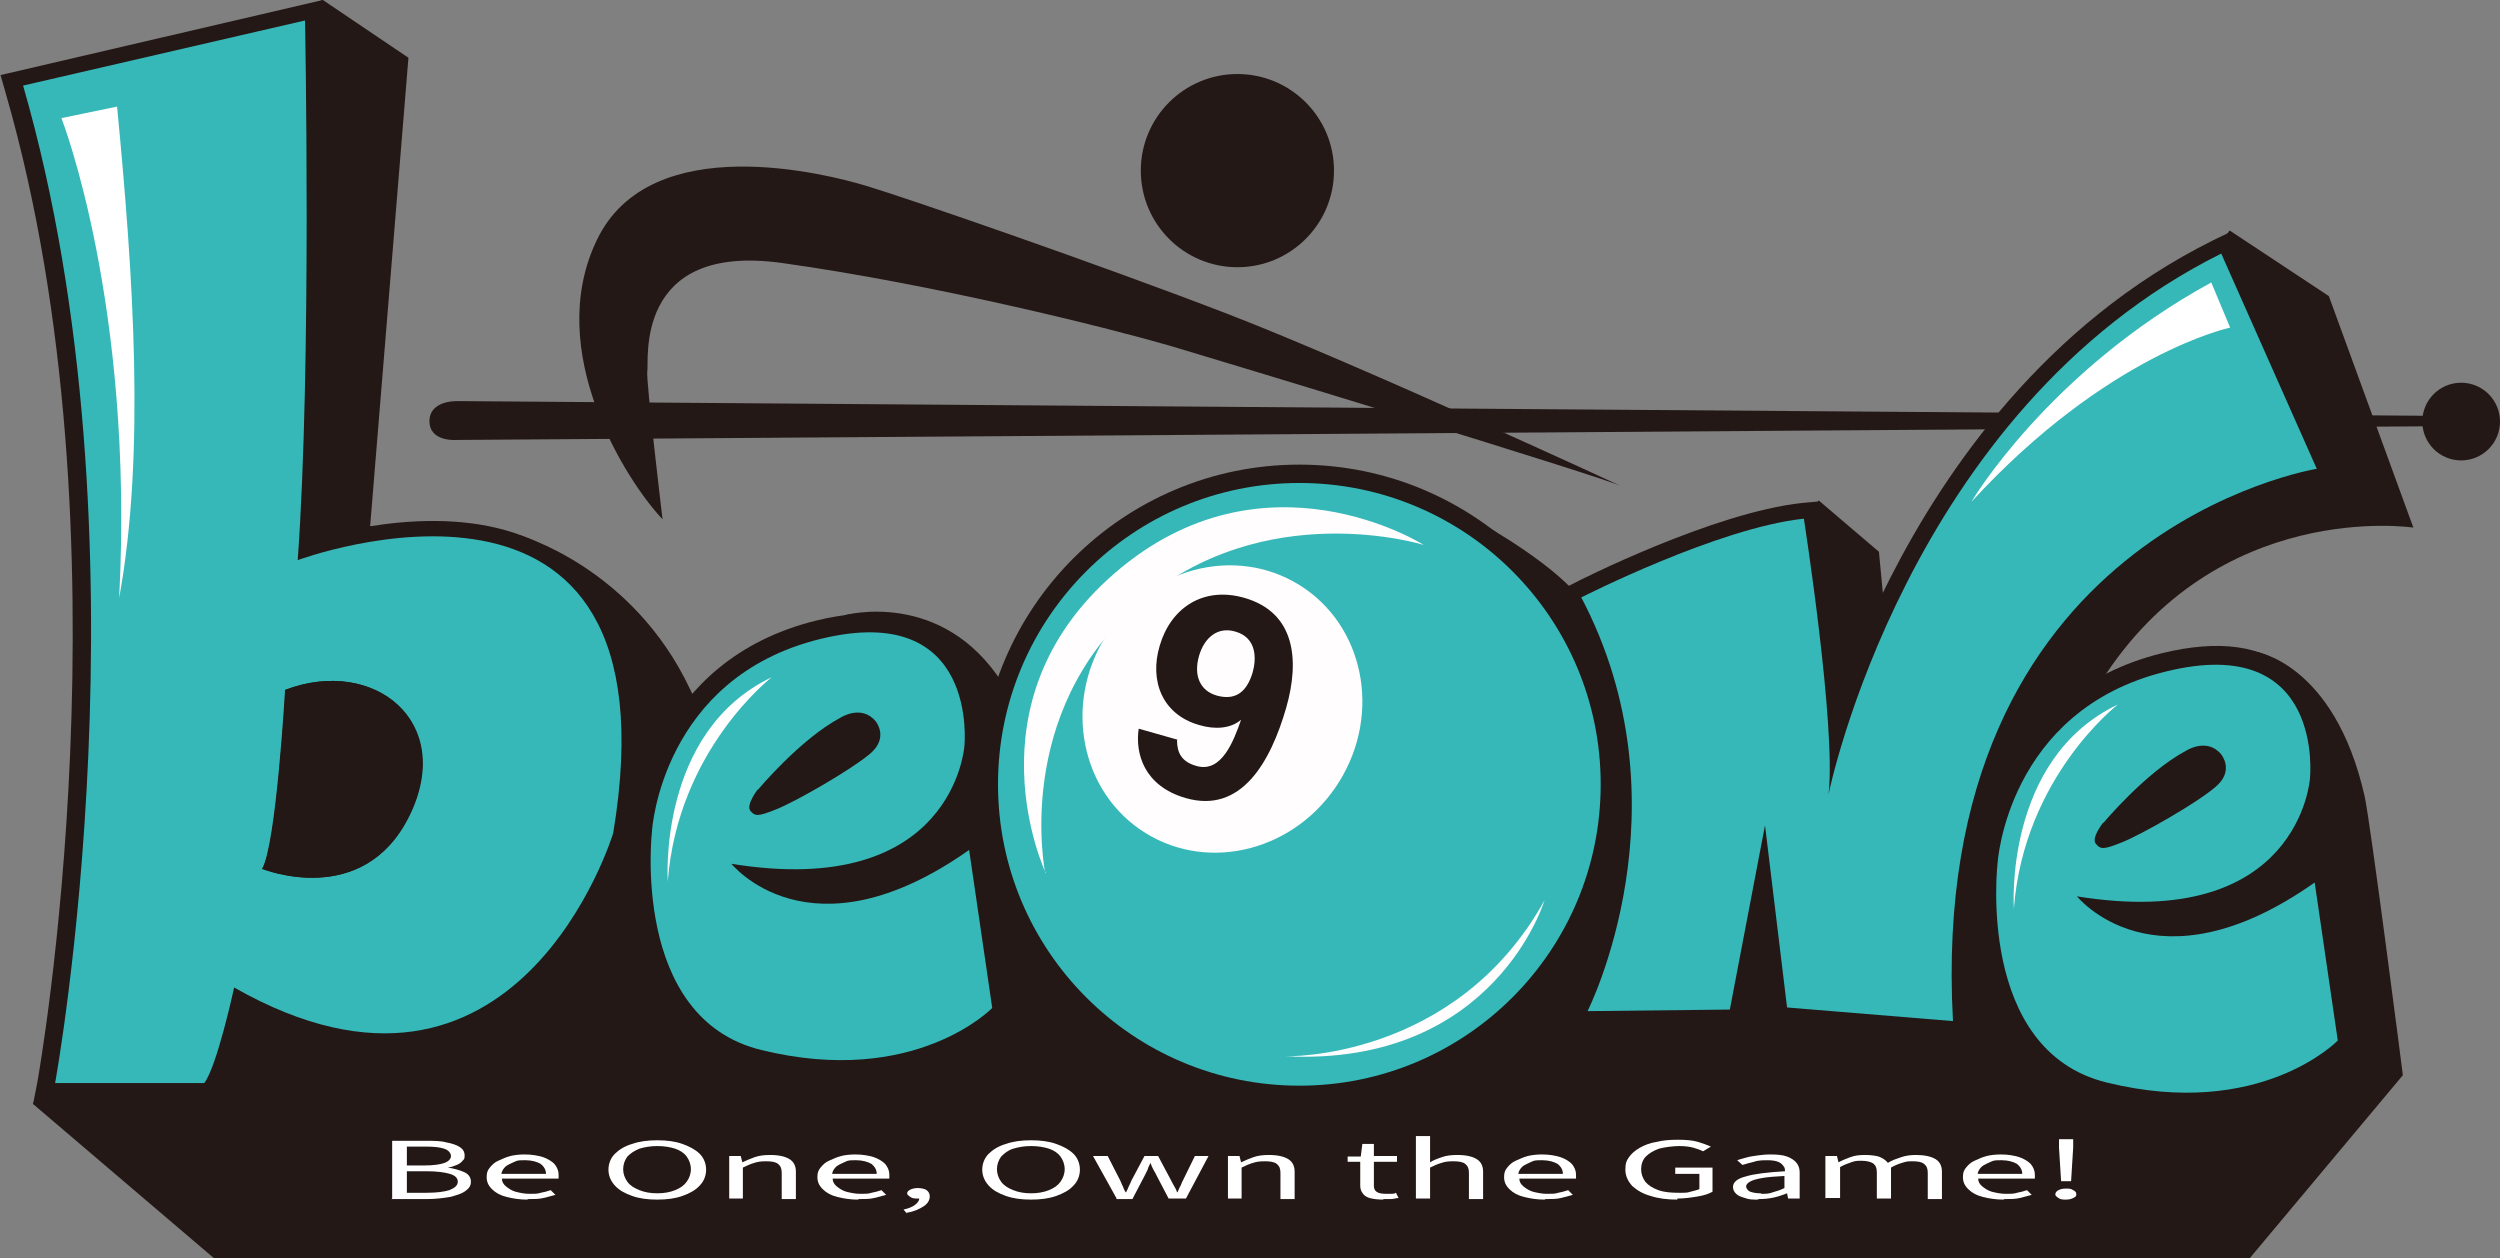
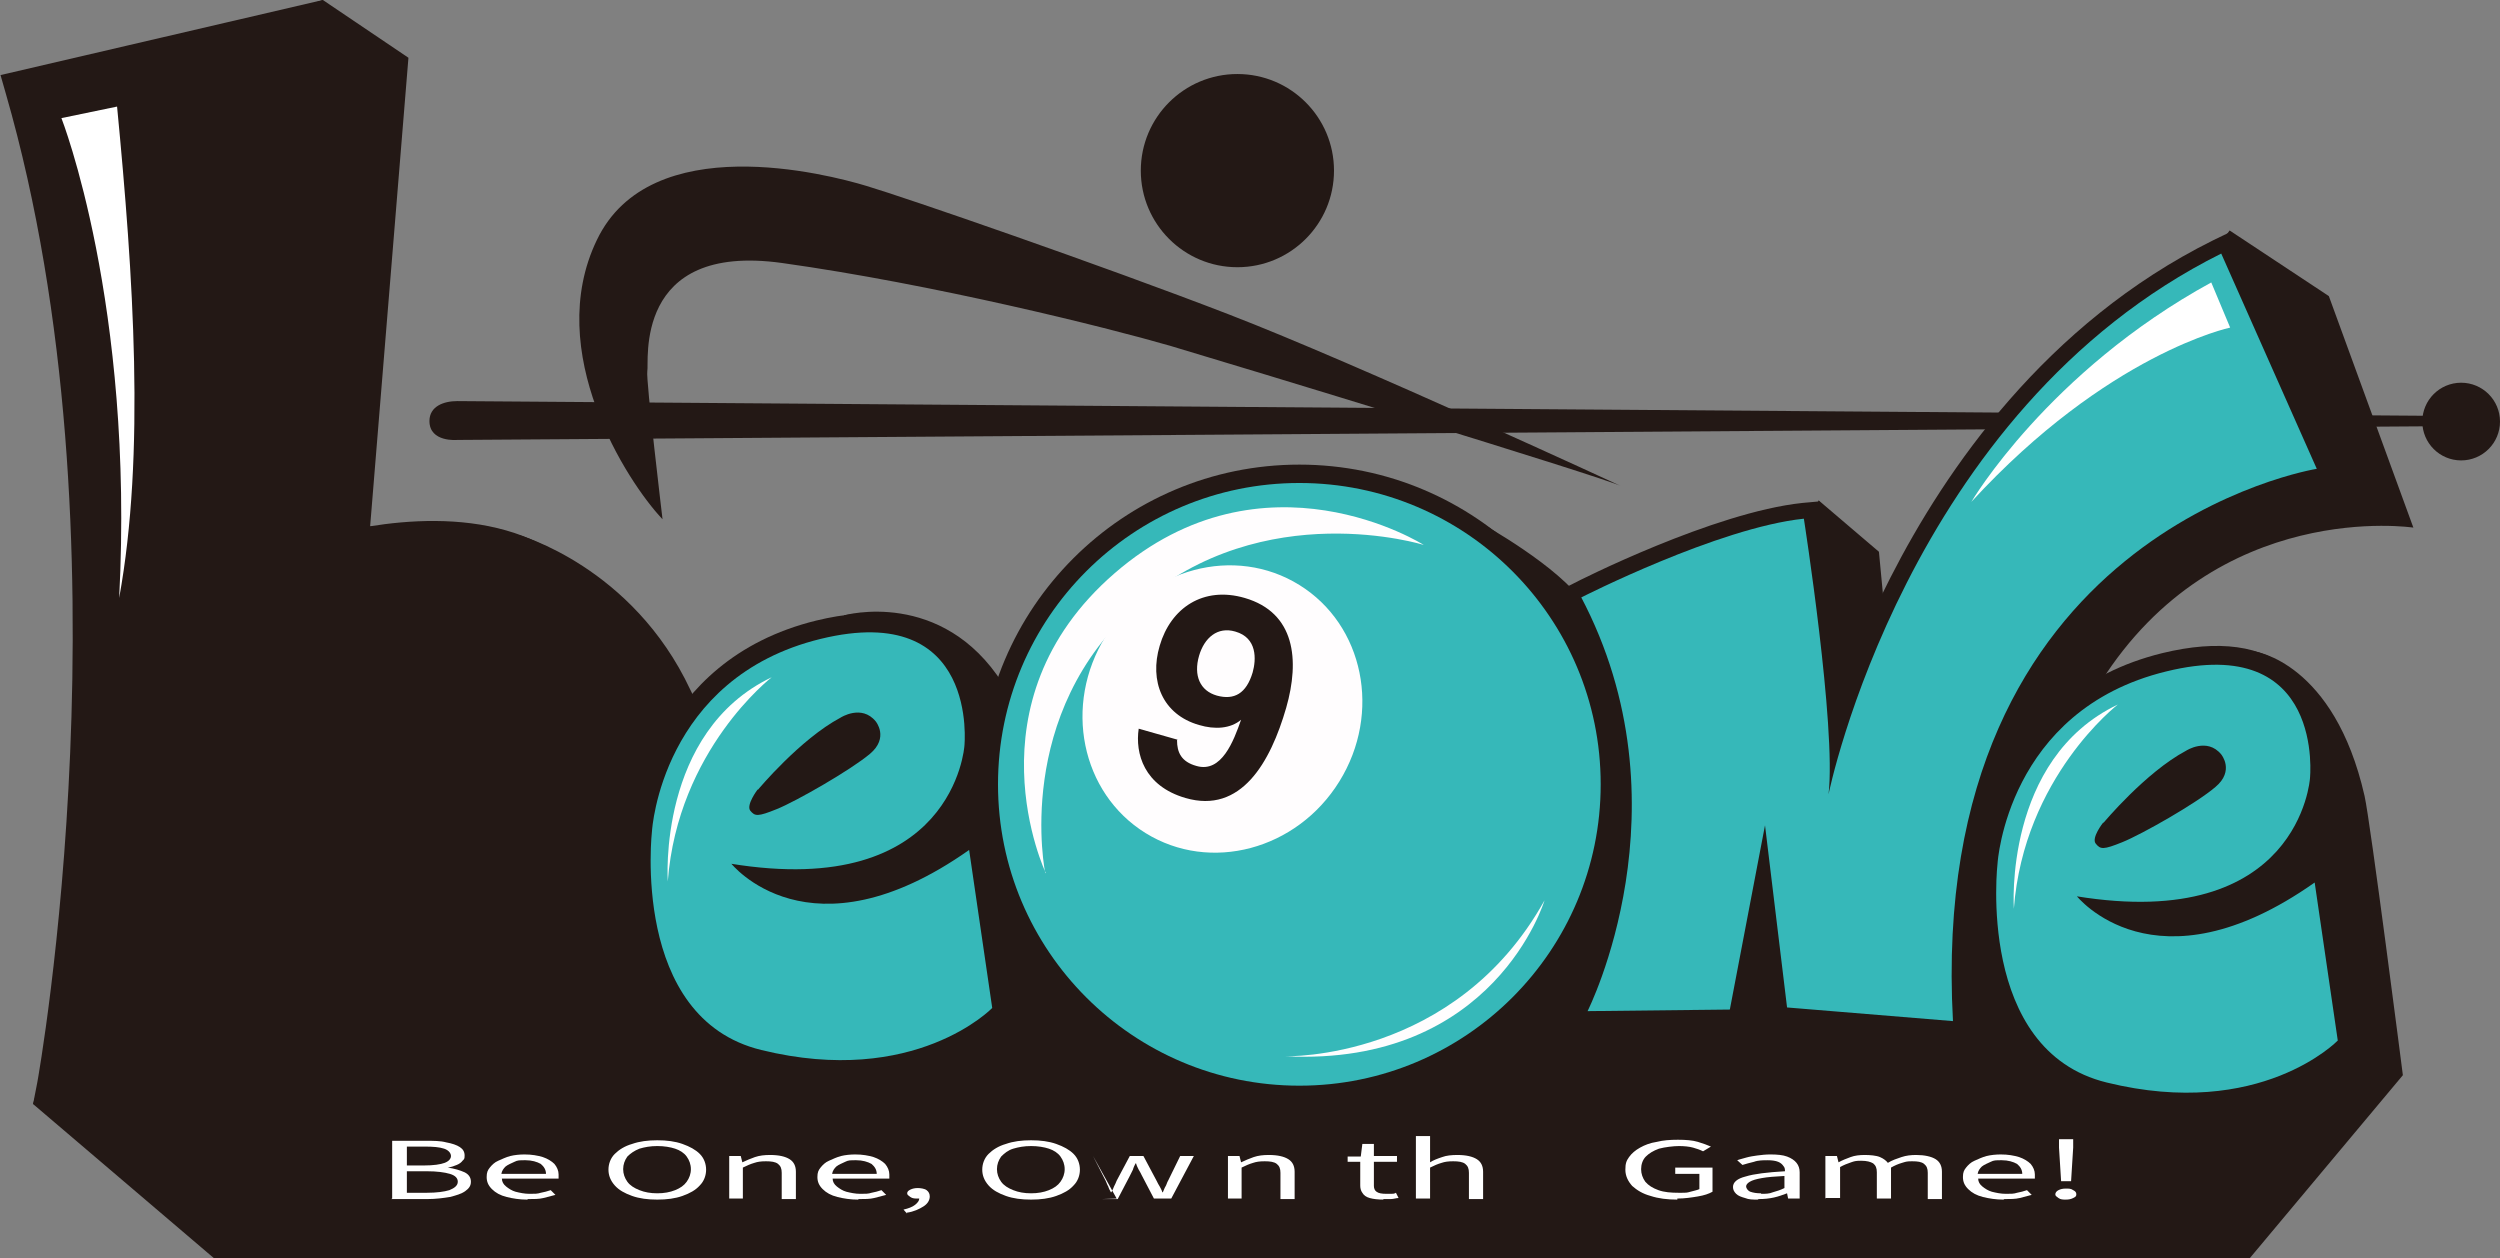
<svg xmlns="http://www.w3.org/2000/svg" viewBox="0 0 476.2 239.7">
  <rect x="0" y="0" width="476.2" height="239.7" fill="#808080" stroke="none" />
  <defs>
    <style>      .cls-1 {        fill: #fff;      }      .cls-2 {        fill: #36b8b9;      }      .cls-3 {        fill: #fffdfe;      }      .cls-4 {        fill: #231815;      }    </style>
  </defs>
  <g>
    <g id="_图层_1" data-name="图层_1">
      <g>
        <g>
          <circle class="cls-4" cx="468.8" cy="80.3" r="7.4" />
          <path class="cls-4" d="M87.1,76.4l375.6,2.8v2s-375.6,2.6-375.6,2.6c0,0-5.3.5-5.3-3.6,0-2.8,2.7-3.8,5.3-3.8Z" />
          <g>
            <circle class="cls-4" cx="235.7" cy="32.5" r="18.4" />
            <path class="cls-4" d="M126.2,98.9s-3.2-26.7-2.9-28.2c.4-1.5-2.9-24.6,25.7-20.6,28.6,4,61.6,12.2,74,15.8,12.5,3.7,82.1,24.9,85.8,26.7,0,0-50.1-23.2-74.7-32.7-24.6-9.5-61.7-22.3-69.1-24.5-7.3-2.2-41.1-11-51.3,10.3-10.3,21.3,5.8,46.1,12.4,53.1Z" />
          </g>
        </g>
        <path class="cls-4" d="M61.5,0l16.3,11-7.3,89.3,28.3,1.6s21.7,6,32.7,29.5,29.3-14.2,29.3-14.2c0,0,18.6-5.2,30.2,13,7.9,12.4,91.2-30.5,91.2-30.5,0,0,15,8.3,19.5,15.3,6.2,9.5,35.9,6.4,35.9,6.4l8.8-26.1,11.5,9.8,2.5,26.4,64.3-87.6,18.9,12.5,16.1,44.1s-37.4-5.7-59.6,29.5c-7.5,11.8,15.6,29.1,15.6,29.1l13.8-35s15.1,2,20.9,27.5c1.1,4.8,7.3,53.2,7.3,53.2l-29.2,34.9H40.8l-34.5-29.4,23.2-76.2-1.5-122.8L61.5,0Z" />
        <g>
          <g>
            <path class="cls-4" d="M301.2,114.2s26.1-13.3,42.4-15c0,0,6.2,39.7,4.7,52.5,0,0,14.8-73.1,74.8-103l18.2,41s-74.4,11.9-69.3,105.2l-31.6-2.6-4.2-34.7-6.7,35.1-27.1.3s19.8-39.1-1.3-79Z" />
            <path class="cls-4" d="M375.8,198.8l-38.4-3.1-1.9-15.3-3.1,16-35.7.4,2.6-5.1c.2-.4,18.7-38-1.2-75.8l-1.7-3.1,3.2-1.6c1.1-.6,26.8-13.6,43.7-15.4l3.3-.3.5,3.3c.2,1,2.6,16.9,4,31.8,2.2-6.1,5.2-13.1,9-20.6,10.5-20.6,29.6-48.4,61.4-64.2l3.3-1.6,21.6,48.5-4.5.7c-.2,0-18.1,3.1-35.1,17.1-22.7,18.7-33.2,47.1-31.2,84.5l.2,4ZM343.6,189.2l24.8,2c-1.5-47.2,17.6-73,34.2-86.5,13.4-10.9,27-15.6,33.8-17.4l-15-33.7c-55,29.7-69.5,98.1-69.7,98.9l-6.9-1.1c1.2-10.1-2.7-38.3-4.2-48.1-12.1,2.2-28.1,9.4-34.8,12.6,15.2,31.8,6.5,62,1.9,73.8l18.8-.2,10.4-54.3,6.6,54Z" />
          </g>
          <g>
            <path class="cls-2" d="M301.2,113.8s26.1-13.3,42.4-15c0,0,6.2,39.7,4.7,52.5,0,0,14.8-73.1,74.8-103l18.2,41s-74.4,11.9-69.3,105.2l-31.6-2.6-4.2-34.7-6.7,35.1-27.1.3s19.8-39.1-1.3-79Z" />
            <path class="cls-1" d="M375.5,95.6s14.6-24.8,45.7-41.8l3.6,8.6s-23.3,4.9-49.3,33.2Z" />
          </g>
        </g>
        <path class="cls-1" d="M146.1,80.6" />
        <g>
          <g>
            <g>
              <path class="cls-4" d="M395.5,170.6s14.9,19,45.4-2.5l4.4,30.1s-14.7,15.2-44,8c-25-6.1-20.8-41.8-20.8-41.8,0,0,1.8-29.1,32.1-36.5,30.4-7.5,27.4,20.4,27.4,20.4,0,0-2,29.4-44.6,22.4Z" />
              <path class="cls-4" d="M416.7,211.6c-4.8,0-10.2-.6-16.1-2-22.1-5.4-25-32.2-23.5-45.6.2-2.3,3.4-31.9,34.8-39.6,10.7-2.6,19-1.5,24.6,3.4,8.2,7.2,7.2,19.6,7.1,20.7,0,1.1-1.2,11.6-10.8,19.2-4.9,3.9-11.1,6.3-18.5,7.1,6.3-.1,14.4-2.5,24.6-9.6l4.6-3.3,5.5,37.4-1.2,1.2c-.5.5-11,11-31.3,11ZM422.2,130.1c-2.5,0-5.4.4-8.6,1.2-27.4,6.7-29.4,32.3-29.5,33.4v.2c0,.3-3.5,32.7,18.2,38,22.4,5.5,35.5-2.9,39.4-6l-3.4-22.8c-9.6,5.8-17.7,7.8-24.3,7.8-14,0-21.2-8.9-21.3-9l-5.5-7.1,8.9,1.5c14.3,2.4,25.2.7,32.3-4.9,7.5-5.8,8.2-14,8.2-14.4h0c0-.2.9-9.9-4.8-14.8-2.4-2-5.6-3.1-9.7-3.1Z" />
            </g>
            <path class="cls-1" d="M400.7,156.7s8-9.6,15.7-13.7c0,0,4-2.6,6.7.7,0,0,2.6,3.1-1.1,6.2-3.6,3.1-14,9-17.7,10.5s-4.2,1.4-5.1.3,1.4-4,1.4-4Z" />
          </g>
          <g>
            <path class="cls-2" d="M395.5,170.6s14.9,19,45.4-2.5l4.4,30.1s-14.7,15.2-44,8c-25-6.1-20.8-41.8-20.8-41.8,0,0,1.8-29.1,32.1-36.5,30.4-7.5,27.4,20.4,27.4,20.4,0,0-2,29.4-44.6,22.4Z" />
            <path class="cls-4" d="M400.7,156.7s8-9.6,15.7-13.7c0,0,4-2.6,6.7.7,0,0,2.6,3.1-1.1,6.2-3.6,3.1-14,9-17.7,10.5s-4.2,1.4-5.1.3,1.4-4,1.4-4Z" />
          </g>
          <path class="cls-1" d="M383.6,173.1s-2-28.5,19.8-38.9c0,0-17.9,13.8-19.8,38.9Z" />
          <path class="cls-1" d="M400.2,136.2" />
        </g>
        <g>
          <g>
            <g>
              <path class="cls-4" d="M139.2,164.4s14.9,19,45.4-2.5l4.4,30.1s-14.7,15.2-44,8c-25-6.1-20.8-41.8-20.8-41.8,0,0,1.8-29.1,32.1-36.5s27.4,20.4,27.4,20.4c0,0-2,29.4-44.6,22.4Z" />
              <path class="cls-4" d="M160.3,205.4c-4.8,0-10.2-.6-16.1-2-22.1-5.4-25-32.2-23.5-45.6.2-2.3,3.4-31.9,34.8-39.6,10.7-2.6,19-1.5,24.6,3.4,8.2,7.2,7.2,19.6,7.1,20.7,0,1.1-1.2,11.6-10.8,19.2-4.9,3.9-11.1,6.3-18.5,7.1,6.3-.1,14.4-2.5,24.6-9.6l4.6-3.3,5.5,37.4-1.2,1.2c-.5.5-11,11-31.3,11ZM165.9,123.8c-2.5,0-5.4.4-8.6,1.2-27.6,6.8-29.5,33.1-29.5,33.4v.2c0,.3-3.5,32.7,18.2,38,22.5,5.5,35.5-2.9,39.4-6l-3.4-22.8c-9.6,5.8-17.7,7.8-24.3,7.8-14,0-21.2-8.9-21.3-9l-5.5-7.1,8.9,1.5c14.4,2.4,25.3.7,32.4-4.9,7.5-5.9,8.1-14.2,8.1-14.3h0c0-.2.9-9.9-4.8-14.9-2.4-2-5.6-3.1-9.7-3.1Z" />
            </g>
            <path class="cls-1" d="M144.4,150.4s8-9.6,15.7-13.7c0,0,4-2.6,6.7.7,0,0,2.6,3.1-1.1,6.2s-14,9-17.7,10.5-4.2,1.4-5.1.3c-.8-1.1,1.4-4,1.4-4Z" />
          </g>
          <g>
            <path class="cls-2" d="M139.2,164.4s14.9,19,45.4-2.5l4.4,30.1s-14.7,15.2-44,8c-25-6.1-20.8-41.8-20.8-41.8,0,0,1.8-29.1,32.1-36.5s27.4,20.4,27.4,20.4c0,0-2,29.4-44.6,22.4Z" />
            <path class="cls-4" d="M144.4,150.4s8-9.6,15.7-13.7c0,0,4-2.6,6.7.7,0,0,2.6,3.1-1.1,6.2s-14,9-17.7,10.5-4.2,1.4-5.1.3c-.8-1.1,1.4-4,1.4-4Z" />
          </g>
          <path class="cls-1" d="M127.2,167.9s-2-28.5,19.8-38.9c0,0-17.9,13.8-19.8,38.9Z" />
          <path class="cls-1" d="M143.8,130" />
        </g>
        <g>
          <path class="cls-4" d="M56.7,107.3c2.7-36.8,1.4-102.9,1.4-102.9L4.4,16.8c25,86.7,6.1,190,6.1,190h28.4c2.4-3,5.7-18.2,5.7-18.2,54,30.7,72.2-29.4,72.2-29.4,13.2-79.3-60.1-52-60.1-52ZM78,155.9c-8.8,17.9-28,10.1-28,10.1,2.7-4.4,4.4-34.1,4.4-34.1,16.9-6.4,32.4,6.1,23.6,24Z" />
          <path class="cls-4" d="M40.5,210.3H6.3l.8-4.1c.2-1,18.5-103.5-6-188.4l-1-3.5L61.5,0v4.3c.1.6,1.3,60.9-.9,98.1,10.2-2.8,33.3-7.3,48.2,5,11.8,9.7,15.6,27.3,11.5,52.4v.4c-.5,1.2-9,28.6-31.9,37.7-12.3,4.9-26.2,3.5-41.4-4.1-1.3,5.2-3.4,12.6-5.3,15.1l-1.1,1.4ZM14.6,203.3h22.2c1.2-3,3.1-9.8,4.4-15.5l1-4.6,4.1,2.3c14.8,8.4,28.1,10.4,39.4,5.9,18.8-7.5,26.9-30.7,27.6-33.1,3.7-22.3.6-37.7-9-45.6-16.2-13.3-46.1-2.4-46.4-2.2l-5.1,1.9.4-5.4c2.3-30.8,1.7-83,1.4-98.3L8.7,19.4c20.7,76,8.9,164,5.8,183.9ZM59.2,171.2c-4.1,0-7.9-.9-10.6-2l-3.8-1.6,2.2-3.5c1.4-2.5,3.1-18.8,3.9-32.5v-2.3c.1,0,2.3-.8,2.3-.8,9.9-3.8,20.1-1.9,26.1,4.7,5.6,6.1,6.3,15.1,1.9,24.1-5.3,10.7-14.2,13.8-21.9,13.8ZM54.4,163.6c5.1,1.1,15.1,1.6,20.4-9.3,3.1-6.4,2.9-12.3-.8-16.3-3.7-4-9.9-5.3-16.4-3.5-.5,8.1-1.6,21.8-3.3,29.2Z" />
        </g>
        <g>
          <g>
-             <path class="cls-2" d="M56.7,106.8c2.7-36.8,1.4-102.9,1.4-102.9L4.4,16.3c25,86.7,6.1,190,6.1,190h28.4c2.4-3,5.7-18.2,5.7-18.2,54,30.7,72.2-29.4,72.2-29.4,13.2-79.3-60.1-52-60.1-52ZM78,155.4c-8.8,17.9-28,10.1-28,10.1,2.7-4.4,4.4-34.1,4.4-34.1,16.9-6.4,32.4,6.1,23.6,24Z" />
            <path class="cls-4" d="M54.3,131.4s-1.7,29.7-4.4,34.1c0,0,19.2,7.8,28-10.1,8.8-17.9-6.8-30.4-23.6-24Z" />
          </g>
          <path class="cls-1" d="M11.7,22.5s13.9,35.4,11,91.4c5-27.4,2.7-61.4-.4-93.6l-10.6,2.2Z" />
        </g>
        <g>
          <g>
            <g>
              <circle class="cls-4" cx="247.5" cy="149.4" r="57.4" />
              <path class="cls-4" d="M247.5,210.3c-33.6,0-60.9-27.3-60.9-60.9s27.3-60.9,60.9-60.9,60.9,27.3,60.9,60.9-27.3,60.9-60.9,60.9ZM247.5,95.5c-29.7,0-53.9,24.2-53.9,53.9s24.2,53.9,53.9,53.9,53.9-24.2,53.9-53.9-24.2-53.9-53.9-53.9Z" />
            </g>
            <g>
              <circle class="cls-2" cx="247.5" cy="149.4" r="57.4" />
              <path class="cls-3" d="M199.2,166.3s-15.4-32.4,13.1-57.1,58.9-5.4,58.9-5.4c0,0-30.4-9.5-54.4,11.3-24,20.8-17.7,51.2-17.7,51.2Z" />
              <ellipse class="cls-3" cx="232.9" cy="135.1" rx="27.8" ry="26.2" transform="translate(-4.7 261.8) rotate(-58.2)" />
              <path class="cls-3" d="M244.8,201.2s32.4.9,49.4-29.7c0,0-9.5,31.7-49.4,29.7Z" />
            </g>
          </g>
          <path class="cls-4" d="M224.2,141c0,2.3.8,4.1,3.7,4.9,4.8,1.4,7.1-4.8,8.5-8.8-2,1.7-5,1.9-8,1-7-2-9.5-8.4-7.5-15.1,2.1-7.2,8.3-11.4,16.2-9.1,9.6,2.8,10.5,11.8,7.9,20.9-3,10.4-8.6,20.3-19.2,17.2-7.9-2.3-9.6-8.5-8.9-13.2l7.4,2.1ZM228.4,124.9c-1.1,3.8.2,6.7,3.4,7.6,3.3.9,5.6-.4,6.8-4.4.7-2.5.9-6.6-3.3-7.8-3.4-1-5.9,1.2-6.9,4.6Z" />
        </g>
        <g>
          <path class="cls-1" d="M74.7,228.3v-11h6.4c1.5,0,2.8,0,3.9.3,1.1.2,2,.5,2.6.9.6.4.9.9.9,1.6s-.1.7-.4,1c-.2.3-.6.6-1.1.8s-1,.4-1.7.5h0c1.3.2,2.3.5,3.2.9.8.4,1.2,1,1.2,1.8s-.4,1.3-1.1,1.8c-.7.5-1.7.8-2.9,1.1-1.2.2-2.7.4-4.3.4h-6.9ZM77.5,222h3.2c1.9,0,3.2-.2,4-.5.8-.3,1.2-.8,1.2-1.3s-.4-1.1-1.3-1.4c-.9-.3-2.1-.4-3.8-.4h-3.3v3.6ZM77.5,227.2h3.8c1.9,0,3.3-.2,4.3-.5,1-.4,1.6-.9,1.6-1.6s-.5-1.2-1.5-1.5c-1-.3-2.5-.5-4.4-.5h-3.8v4.1Z" />
          <path class="cls-1" d="M100.4,228.5c-1.4,0-2.7-.2-3.9-.5-1.2-.3-2.1-.8-2.8-1.5s-1-1.4-1-2.3.2-1.3.6-1.8c.4-.5.9-1,1.6-1.3s1.5-.7,2.3-.9,1.8-.3,2.7-.3c1.4,0,2.5.2,3.5.5.9.3,1.7.8,2.2,1.3.5.6.8,1.3.8,2s0,.3,0,.4c0,.1,0,.2,0,.4h-10.8c0,.6.3,1.1.8,1.5.5.4,1.1.8,1.8,1,.8.2,1.7.4,2.7.4s1.5,0,2.1-.2c.6-.1,1.3-.3,1.9-.5l.9.9c-.7.2-1.5.4-2.3.6s-1.8.2-2.9.2ZM95.4,223.6h8.6c0-.8-.4-1.4-1-1.9-.7-.4-1.7-.7-2.9-.7s-1.5,0-2.1.3-1.2.5-1.7.9c-.4.4-.7.8-.8,1.4Z" />
          <path class="cls-1" d="M125.2,228.5c-1.8,0-3.4-.2-4.8-.7-1.4-.5-2.5-1.1-3.3-2-.8-.9-1.2-1.9-1.2-3s.4-2.2,1.2-3,1.9-1.5,3.3-1.9c1.4-.5,3-.7,4.8-.7s3.4.2,4.8.7,2.5,1.1,3.3,1.9c.8.8,1.2,1.9,1.2,3s-.4,2.2-1.2,3c-.8.9-1.9,1.5-3.3,2-1.4.5-3,.7-4.8.7ZM125.2,227.3c1.3,0,2.4-.2,3.4-.6s1.7-.9,2.2-1.6c.5-.7.8-1.5.8-2.4s-.3-1.7-.8-2.4c-.5-.7-1.3-1.2-2.2-1.5s-2.1-.5-3.4-.5-2.4.2-3.4.5c-1,.4-1.7.9-2.3,1.5-.5.7-.8,1.5-.8,2.4s.3,1.7.8,2.4c.5.7,1.3,1.2,2.3,1.6,1,.4,2.1.6,3.4.6Z" />
          <path class="cls-1" d="M138.9,228.3v-8.1h2.2l.3,1.2h0c.8-.4,1.6-.7,2.4-1,.9-.3,1.8-.4,2.9-.4,1.7,0,2.9.3,3.7.8s1.2,1.3,1.2,2.4v5.2h-2.7v-5c0-.8-.2-1.3-.7-1.7s-1.3-.5-2.3-.5-1.6.1-2.2.3c-.7.2-1.4.5-2.2.9v5.9h-2.7Z" />
          <path class="cls-1" d="M163.4,228.5c-1.4,0-2.7-.2-3.9-.5-1.2-.3-2.1-.8-2.8-1.5s-1-1.4-1-2.3.2-1.3.6-1.8c.4-.5.9-1,1.6-1.3s1.5-.7,2.3-.9,1.8-.3,2.7-.3c1.4,0,2.5.2,3.5.5.9.3,1.7.8,2.2,1.3.5.6.8,1.3.8,2s0,.3,0,.4c0,.1,0,.2,0,.4h-10.8c0,.6.3,1.1.8,1.5.5.4,1.1.8,1.8,1,.8.2,1.7.4,2.7.4s1.5,0,2.1-.2c.6-.1,1.3-.3,1.9-.5l.9.9c-.7.2-1.5.4-2.3.6s-1.8.2-2.9.2ZM158.4,223.6h8.6c0-.8-.4-1.4-1-1.9-.7-.4-1.7-.7-2.9-.7s-1.5,0-2.1.3-1.2.5-1.7.9c-.4.4-.7.8-.8,1.4Z" />
          <path class="cls-1" d="M172.8,231.2l-.7-.8c.9-.2,1.7-.5,2.2-.9.5-.4.8-.8.8-1.2l-.3-1.2,1.3,1c-.2.1-.4.2-.6.2-.2,0-.5,0-.7,0-.5,0-1,0-1.4-.3s-.6-.4-.6-.7.2-.5.6-.7c.4-.2.9-.3,1.4-.3s1.3.1,1.7.4c.4.3.6.7.6,1.2,0,.7-.4,1.4-1.2,1.9-.8.5-1.8,1-3.2,1.2Z" />
          <path class="cls-1" d="M196.4,228.5c-1.8,0-3.4-.2-4.8-.7-1.4-.5-2.5-1.1-3.3-2-.8-.9-1.2-1.9-1.2-3s.4-2.2,1.2-3,1.9-1.5,3.3-1.9c1.4-.5,3-.7,4.8-.7s3.4.2,4.8.7,2.5,1.1,3.3,1.9c.8.8,1.2,1.9,1.2,3s-.4,2.2-1.2,3c-.8.9-1.9,1.5-3.3,2-1.4.5-3,.7-4.8.7ZM196.4,227.3c1.3,0,2.4-.2,3.4-.6s1.7-.9,2.2-1.6c.5-.7.8-1.5.8-2.4s-.3-1.7-.8-2.4c-.5-.7-1.3-1.2-2.2-1.5s-2.1-.5-3.4-.5-2.4.2-3.4.5-1.7.9-2.3,1.5c-.5.7-.8,1.5-.8,2.4s.3,1.7.8,2.4c.5.7,1.3,1.2,2.3,1.6s2.1.6,3.4.6Z" />
-           <path class="cls-1" d="M212.7,228.3l-4.5-8.1h2.8l2.4,4.7c.2.4.3.8.5,1.1.1.4.3.7.5,1.1h.1c.2-.4.4-.8.5-1.1.2-.4.4-.8.5-1.1l2.5-4.7h2.6l2.5,4.7c.2.4.4.8.6,1.1.2.4.4.7.5,1.1h.1c.2-.4.3-.8.5-1.1s.3-.8.5-1.1l2.3-4.7h2.6l-4.3,8.1h-3.3l-2.3-4.4c-.2-.4-.4-.8-.6-1.1-.2-.4-.4-.8-.5-1.2h-.1c-.2.4-.4.8-.5,1.2-.2.4-.4.8-.6,1.2l-2.3,4.4h-3.1Z" />
+           <path class="cls-1" d="M212.7,228.3l-4.5-8.1l2.4,4.7c.2.4.3.8.5,1.1.1.4.3.7.5,1.1h.1c.2-.4.4-.8.5-1.1.2-.4.4-.8.5-1.1l2.5-4.7h2.6l2.5,4.7c.2.4.4.8.6,1.1.2.4.4.7.5,1.1h.1c.2-.4.3-.8.5-1.1s.3-.8.5-1.1l2.3-4.7h2.6l-4.3,8.1h-3.3l-2.3-4.4c-.2-.4-.4-.8-.6-1.1-.2-.4-.4-.8-.5-1.2h-.1c-.2.4-.4.8-.5,1.2-.2.4-.4.8-.6,1.2l-2.3,4.4h-3.1Z" />
          <path class="cls-1" d="M233.9,228.3v-8.1h2.2l.3,1.2h0c.8-.4,1.6-.7,2.4-1,.9-.3,1.8-.4,2.9-.4,1.7,0,2.9.3,3.7.8s1.2,1.3,1.2,2.4v5.2h-2.7v-5c0-.8-.2-1.3-.7-1.7s-1.3-.5-2.3-.5-1.6.1-2.2.3c-.7.2-1.4.5-2.2.9v5.9h-2.7Z" />
          <path class="cls-1" d="M263.6,228.5c-1.1,0-2-.1-2.7-.3s-1.1-.5-1.4-1c-.3-.4-.4-.9-.4-1.4v-4.5h-2.4v-1h2.5c0,0,.3-2.4.3-2.4h2.2v2.3h4.4v1.1h-4.4v4.6c0,.5.2.9.5,1.1.4.3,1,.4,1.9.4s.6,0,.9,0,.6,0,.9-.2l.5,1c-.5,0-.9.2-1.5.2-.5,0-1,0-1.5,0Z" />
          <path class="cls-1" d="M269.7,228.3v-11.9h2.7v5c.6-.4,1.4-.7,2.3-1,.8-.3,1.8-.4,2.9-.4,1.7,0,2.9.3,3.7.8s1.2,1.3,1.2,2.4v5.2h-2.7v-5c0-.8-.2-1.3-.7-1.7s-1.3-.5-2.3-.5-1.6.1-2.2.3c-.7.2-1.4.5-2.2.9v5.9h-2.7Z" />
-           <path class="cls-1" d="M294.2,228.5c-1.4,0-2.7-.2-3.9-.5-1.2-.3-2.1-.8-2.8-1.5s-1-1.4-1-2.3.2-1.3.6-1.8c.4-.5.9-1,1.6-1.3s1.5-.7,2.3-.9,1.8-.3,2.7-.3c1.4,0,2.5.2,3.5.5.9.3,1.7.8,2.2,1.3.5.6.8,1.3.8,2s0,.3,0,.4c0,.1,0,.2,0,.4h-10.8c0,.6.3,1.1.8,1.5.5.4,1.1.8,1.8,1,.8.2,1.7.4,2.7.4s1.5,0,2.1-.2c.6-.1,1.3-.3,1.9-.5l.9.9c-.7.2-1.5.4-2.3.6s-1.8.2-2.9.2ZM289.1,223.6h8.6c0-.8-.4-1.4-1-1.9-.7-.4-1.7-.7-2.9-.7s-1.5,0-2.1.3-1.2.5-1.7.9c-.4.4-.7.8-.8,1.4Z" />
          <path class="cls-1" d="M319.5,228.5c-1.9,0-3.6-.2-5.1-.7-1.5-.4-2.6-1.1-3.5-1.9-.8-.9-1.3-1.9-1.3-3.1s.2-1.7.7-2.4c.5-.7,1.2-1.3,2.1-1.8s1.9-.9,3.2-1.1c1.2-.3,2.5-.4,4-.4s2.8.1,3.8.4,1.8.6,2.5.9l-1.5.9c-.6-.3-1.2-.5-1.9-.7-.7-.2-1.7-.3-2.7-.3s-2.7.2-3.8.5c-1.1.4-1.9.9-2.5,1.5s-.9,1.5-.9,2.4.3,1.7.8,2.4c.6.7,1.4,1.2,2.5,1.6s2.4.5,3.9.5,1.5,0,2.2-.2,1.3-.3,1.7-.5v-2.9h-4.6v-1.2h7.1v4.6c-.7.4-1.6.7-2.8.9-1.2.2-2.5.4-3.9.4Z" />
          <path class="cls-1" d="M334.8,228.5c-.9,0-1.7,0-2.4-.3-.7-.2-1.3-.4-1.7-.8s-.6-.8-.6-1.3c0-.9.8-1.6,2.4-2,1.6-.5,4.1-.8,7.5-1,0-.3,0-.7-.3-1-.2-.3-.5-.6-1-.8-.5-.2-1.2-.3-2-.3s-1.8,0-2.6.3c-.8.2-1.6.4-2.2.6l-1-.9c.5-.2,1.1-.3,1.7-.5.7-.2,1.4-.3,2.1-.4.8-.1,1.6-.2,2.5-.2,1.3,0,2.4.1,3.2.4.8.3,1.4.7,1.8,1.2s.6,1.1.6,1.8v5h-2.2l-.2-1h0c-.8.3-1.6.6-2.5.8-.9.2-1.8.3-2.9.3ZM335.5,227.4c.8,0,1.5,0,2.2-.3.7-.2,1.4-.4,2.2-.8v-2.3c-1.8.1-3.2.2-4.3.4s-1.8.4-2.3.7c-.5.3-.7.6-.7.9s.3.8.8,1c.6.2,1.2.3,2,.3Z" />
          <path class="cls-1" d="M347.7,228.3v-8.1h2.2l.3,1.2h0c.7-.4,1.5-.7,2.3-1,.8-.3,1.7-.4,2.7-.4s2.2.1,2.9.4c.7.3,1.2.7,1.5,1.1.8-.5,1.7-.8,2.6-1.1.9-.3,1.8-.4,2.8-.4,1.6,0,2.9.3,3.7.8.8.5,1.2,1.3,1.2,2.4v5.2h-2.7v-5c0-.8-.2-1.3-.7-1.7s-1.2-.5-2.3-.5-1.2.1-1.9.3c-.7.2-1.4.5-2.1.9v5.9h-2.7v-5c0-.8-.2-1.3-.7-1.7-.5-.3-1.2-.5-2.3-.5s-1.3.1-1.9.3-1.4.5-2.1.9v5.9h-2.7Z" />
          <path class="cls-1" d="M381.6,228.5c-1.4,0-2.7-.2-3.9-.5-1.2-.3-2.1-.8-2.8-1.5s-1-1.4-1-2.3.2-1.3.6-1.8c.4-.5.9-1,1.6-1.3s1.5-.7,2.3-.9,1.8-.3,2.7-.3c1.4,0,2.5.2,3.5.5.9.3,1.7.8,2.2,1.3.5.6.8,1.3.8,2s0,.3,0,.4c0,.1,0,.2,0,.4h-10.8c0,.6.3,1.1.8,1.5.5.4,1.1.8,1.8,1,.8.2,1.7.4,2.7.4s1.5,0,2.1-.2c.6-.1,1.3-.3,1.9-.5l.9.9c-.7.2-1.5.4-2.3.6s-1.8.2-2.9.2ZM376.6,223.6h8.6c0-.8-.4-1.4-1-1.9-.7-.4-1.7-.7-2.9-.7s-1.5,0-2.1.3-1.2.5-1.7.9c-.4.4-.7.8-.8,1.4Z" />
          <path class="cls-1" d="M393.5,228.5c-.5,0-1,0-1.4-.3s-.6-.4-.6-.7.2-.6.6-.8c.4-.2.8-.3,1.4-.3s1,0,1.4.3c.4.2.6.4.6.8s-.2.5-.6.7-.8.3-1.4.3ZM392.6,225l-.4-6.4v-1.6c0,0,2.7,0,2.7,0v1.6c0,0-.4,6.4-.4,6.4h-1.9Z" />
        </g>
      </g>
    </g>
  </g>
</svg>